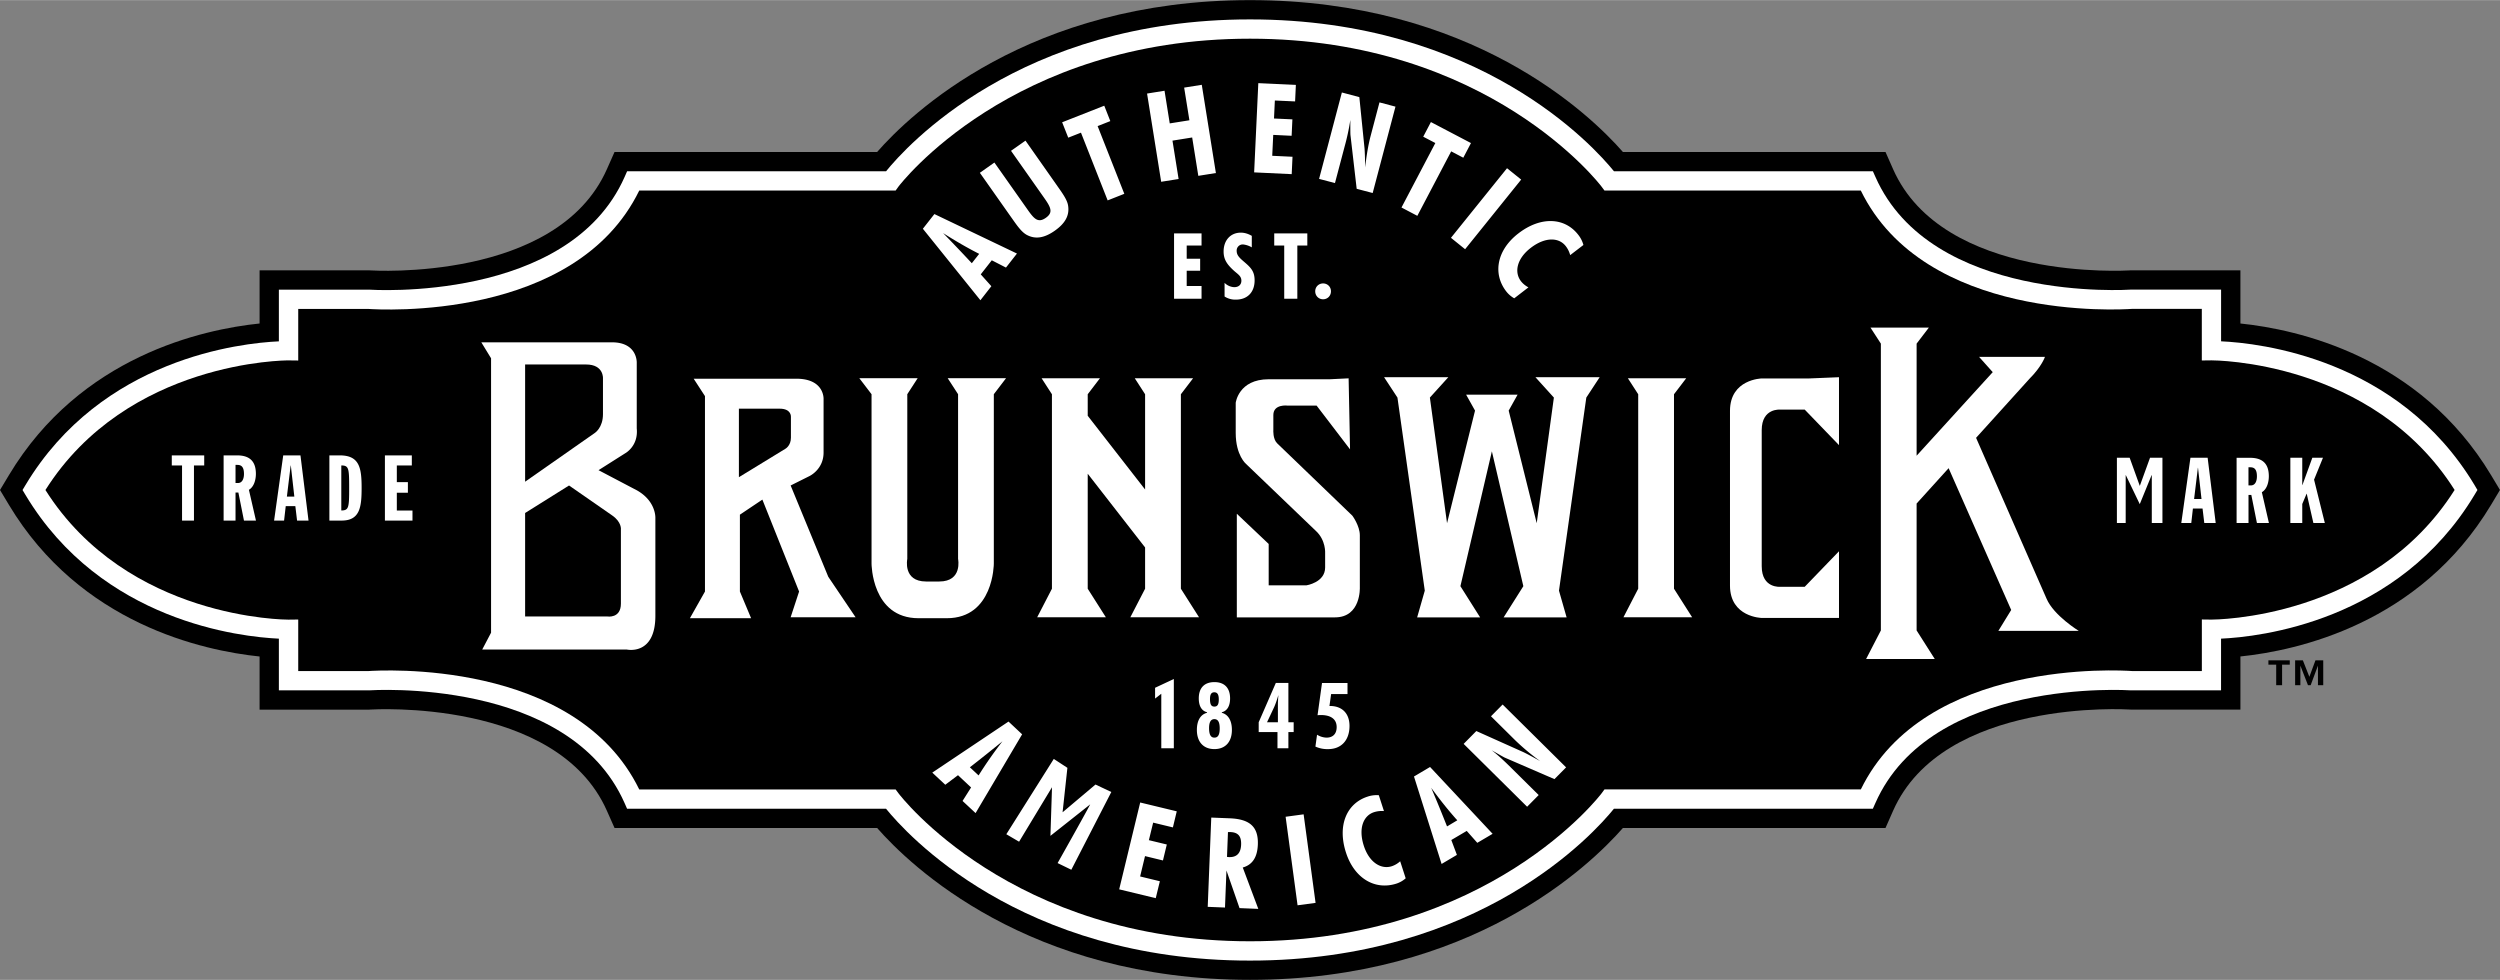
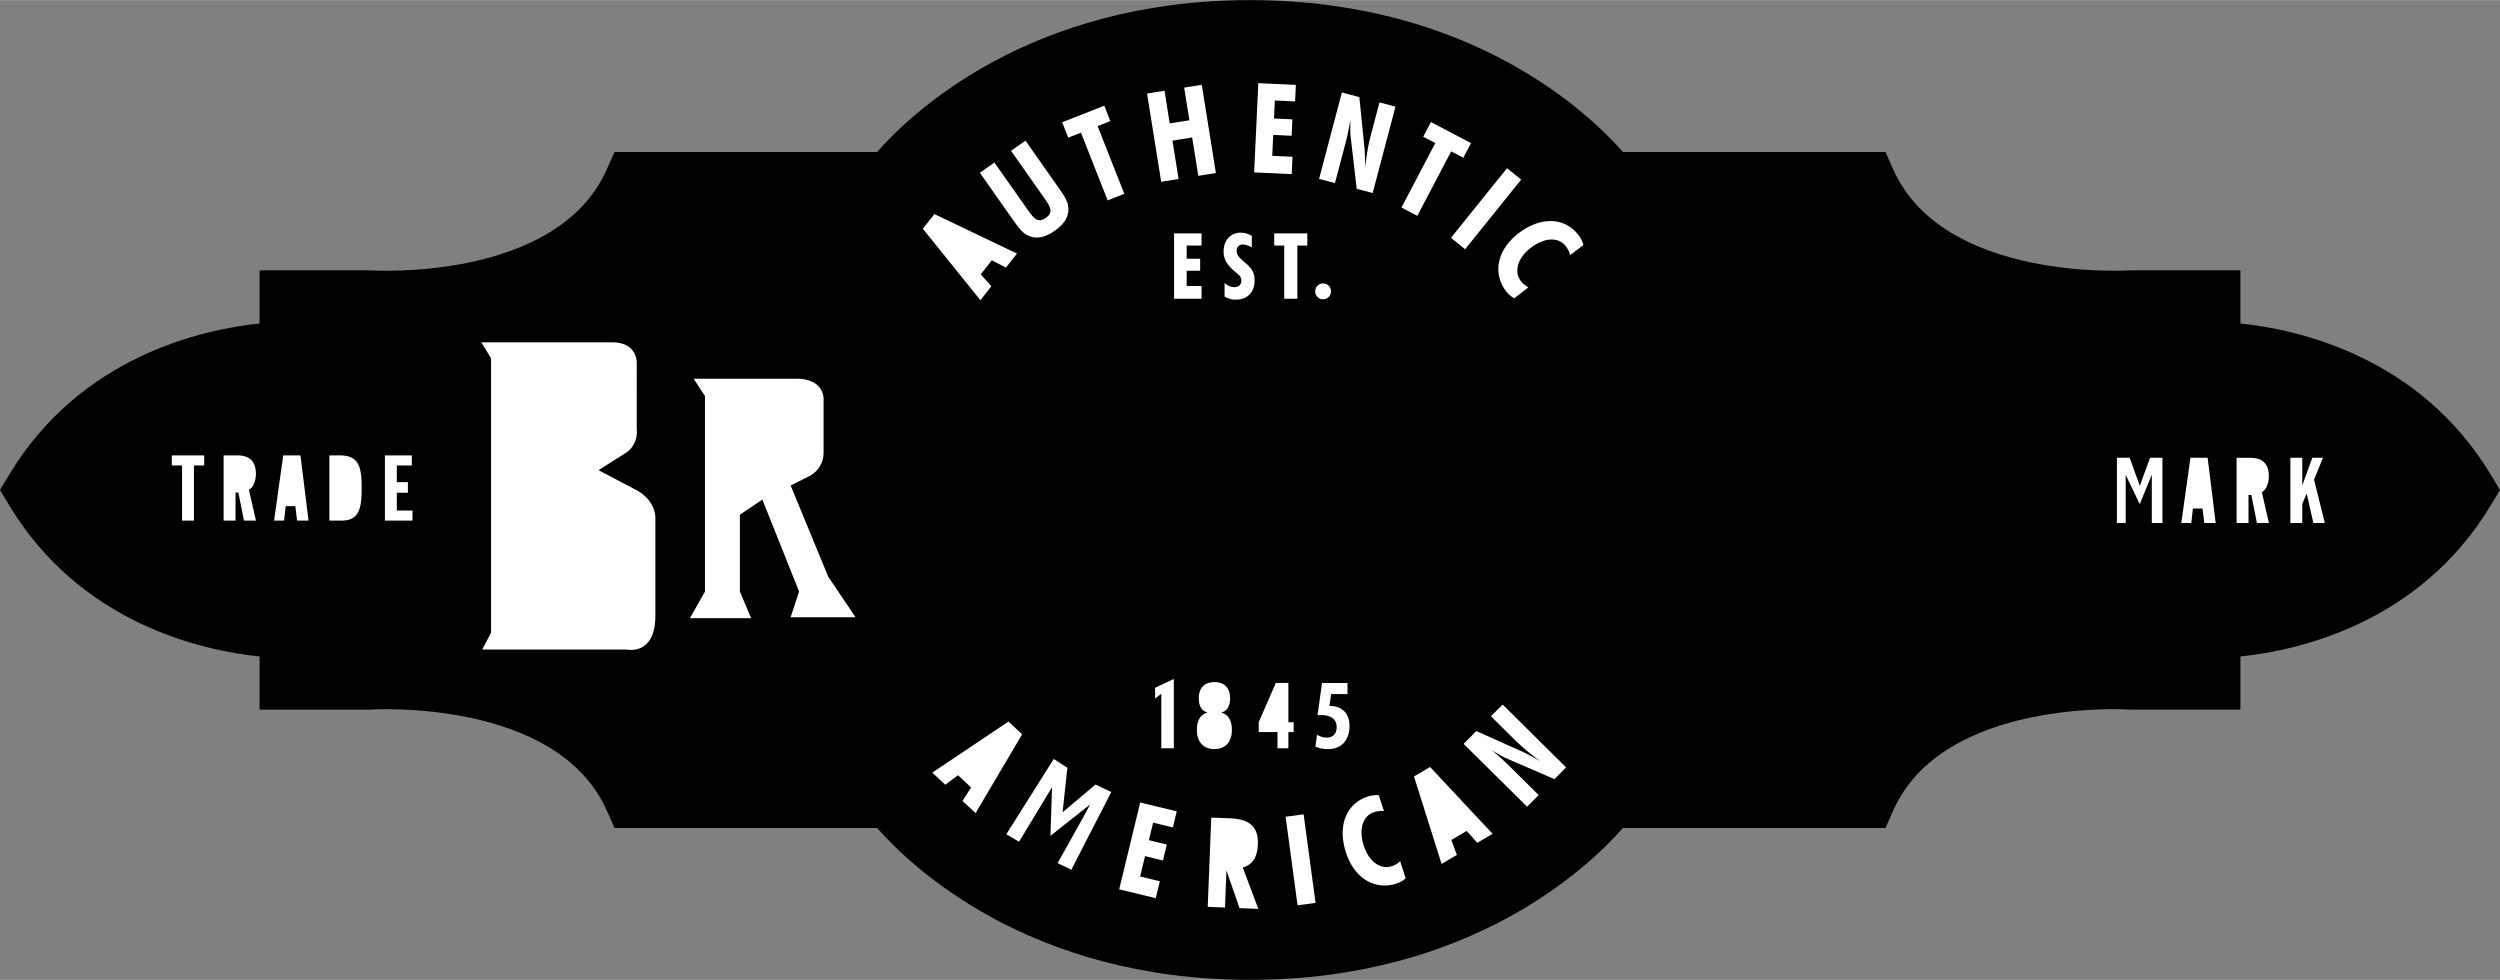
<svg xmlns="http://www.w3.org/2000/svg" width="2500" height="980" viewBox="0 0 64.833 25.408">
  <rect x="0" y="0" width="64.833" height="25.408" fill="#808080" stroke="none" />
  <path d="M64.601 12.318c-1.854-3.089-5.03-3.78-6.5-3.932V7.007h-2.845l-.028.002c-.048.003-4.839.301-6.134-2.625l-.197-.446h-6.81C41.237 2.967 38.167 0 32.417 0s-8.82 2.967-9.67 3.938h-6.81l-.198.446c-1.294 2.927-6.085 2.629-6.134 2.625l-.044-.002H6.732v1.379c-1.47.152-4.646.842-6.5 3.932L0 12.704l.232.386c1.854 3.089 5.03 3.779 6.5 3.932V18.4h2.846l.027-.002c.049-.003 4.84-.3 6.134 2.625l.198.446h6.81c.85.97 3.918 3.938 9.67 3.938 5.751 0 8.82-2.968 9.67-3.938h6.81l.197-.447c1.294-2.925 6.086-2.628 6.134-2.625l.045.002h2.828v-1.378c1.47-.152 4.647-.843 6.5-3.932l.231-.386-.231-.385z" />
-   <path d="M64.172 12.575c-1.976-3.294-5.591-3.682-6.572-3.727V7.507H55.263c-.052.004-5.182.346-6.627-2.922l-.066-.147h-6.715C41.349 3.812 38.393.5 32.417.5s-8.933 3.312-9.438 3.938h-6.716l-.065.148C14.751 7.854 9.622 7.512 9.57 7.508H7.232v1.341c-.98.044-4.595.433-6.571 3.727l-.077.128.077.128c1.976 3.294 5.591 3.682 6.571 3.727V17.9H9.57c.052-.004 5.182-.345 6.627 2.922l.065.148h6.716c.506.626 3.462 3.938 9.438 3.938s8.933-3.312 9.438-3.938h6.715l.066-.148c1.445-3.267 6.575-2.926 6.627-2.922H57.599v-1.341c.98-.044 4.596-.433 6.572-3.727l.077-.128-.076-.129z" fill="#fff" />
-   <path d="M57.354 16.065l-.253-.003v1.337H55.29c-.299-.021-5.376-.328-7.033 3.07h-6.648l-.075.102c-.028.038-2.921 3.836-9.116 3.836s-9.088-3.798-9.116-3.836l-.075-.101h-6.649c-1.657-3.397-6.734-3.091-7.033-3.07H7.734v-1.337l-.253.003c-.042 0-4.176.003-6.303-3.362C3.305 9.34 7.439 9.342 7.481 9.343l.253.003V8.008h1.811c.299.021 5.376.328 7.033-3.07h6.649l.073-.102C23.329 4.798 26.221 1 32.417 1s9.088 3.798 9.116 3.836l.075.101h6.648c1.657 3.397 6.734 3.091 7.033 3.07H57.1v1.338l.253-.003c.042 0 4.176-.003 6.303 3.361-2.126 3.365-6.26 3.362-6.302 3.362z" />
  <path d="M17.989 9.818l.293.451v5.068l-.39.691h1.586l-.29-.691v-1.993l.583-.391.952 2.384-.219.667h1.684l-.708-1.049-.976-2.368.488-.244s.366-.171.366-.61v-1.391s.025-.524-.708-.524h-2.661zM4.721 12.067h-.266v-.261h.841v.261H5.03v1.43h-.309zM5.799 13.497h.309v-.727h.074l.145.727h.311l-.183-.798c.138-.081.181-.271.181-.414 0-.356-.195-.479-.489-.479h-.348v1.691zM7.108 13.497h.259l.043-.375h.249l.045.375h.297l-.209-1.691h-.447zM8.542 13.497h.318c.477 0 .518-.356.518-.846 0-.513-.05-.845-.567-.845h-.269v1.691zM9.982 11.806h.698v.261h-.389v.433h.287v.275h-.287v.461h.406v.261h-.715zM54.898 11.868h.331l.263.73.265-.73h.322v1.691h-.276v-1.24h-.005l-.307.752-.361-.752h-.004v1.24h-.228zM56.568 13.559h.259l.042-.375h.25l.045.375h.296l-.209-1.691h-.446zM58.002 13.559h.309v-.727h.073l.145.727h.311l-.183-.798c.138-.081.181-.271.181-.413 0-.356-.195-.479-.489-.479h-.347v1.69zM59.396 11.868h.309v.708h.004l.257-.708h.276l-.231.568.279 1.123h-.297l-.172-.758h-.004l-.112.266v.492h-.309zM30.116 17.988l-.161.125v-.28l.486-.228v1.796h-.325zM31.3 18.482c-.166.045-.261.199-.261.444 0 .309.168.497.454.497s.454-.188.454-.497c0-.242-.095-.399-.261-.444v-.015c.136-.033.214-.159.214-.358 0-.273-.147-.423-.406-.423s-.406.149-.406.423c0 .202.079.325.214.358v.015zM33.129 19.401h.283v-.42h.137v-.254h-.137v-1.019h-.326l-.444 1.019v.254h.487zM34.155 19.05a.496.496 0 0 0 .245.076c.166 0 .264-.098.264-.273 0-.202-.145-.313-.411-.313a.932.932 0 0 0-.085.005l.116-.836h.661v.287h-.425l-.043.309h.012c.318 0 .508.195.508.518 0 .366-.209.601-.556.601a.752.752 0 0 1-.328-.066l.042-.308zM30.447 6.05h.713v.314h-.385v.342h.349v.311h-.349v.397h.385v.33h-.713zM31.758 7.333a.378.378 0 0 0 .249.111c.117 0 .186-.066.186-.168 0-.119-.09-.167-.19-.256-.178-.162-.271-.29-.271-.501 0-.292.181-.489.446-.489.098 0 .188.028.285.083v.299a.57.57 0 0 0-.226-.076.158.158 0 0 0-.166.167c0 .116.078.185.197.287.166.143.268.24.268.478 0 .304-.183.499-.487.499a.51.51 0 0 1-.292-.081v-.353zM33.304 6.364h-.259V6.05h.858v.314h-.259v1.38h-.34zM34.312 7.758c-.114 0-.204-.088-.204-.207s.093-.204.204-.204c.112 0 .204.085.204.204s-.09.207-.204.207zM25.425 7.783l.284-.364-.275-.307.286-.365.368.189.285-.364-2.141-1.024-.299.381zM27.392 4.78l.039.056c.145.204.249.357.269.498.038.251-.077.456-.345.645s-.501.23-.726.11c-.129-.069-.238-.219-.379-.421l-.04-.056-.799-1.134.377-.266.859 1.219c.172.245.274.355.474.215.194-.137.137-.263-.043-.518l-.859-1.22.375-.264.798 1.136zM28.033 3.437l-.33.13-.158-.399 1.092-.43.157.399-.329.13.692 1.756-.432.171zM29.747 2.423l.453-.073.135.847.51-.081-.136-.847.457-.073.366 2.288-.456.073-.159-.995-.511.082.159.995-.452.072zM32.632 2.153l.974.045-.02.429-.525-.024-.022.467.477.022-.02.426-.477-.023-.026.542.526.025-.021.451-.974-.046zM34.799 2.395l.453.12.134 1.326c.007.075.014.242.017.498.035-.31.08-.584.144-.826l.227-.861.415.11-.591 2.24-.415-.109-.16-1.383c-.006-.042-.004-.176-.005-.401a5.86 5.86 0 0 1-.149.693l-.249.942-.412-.108.591-2.241zM37.223 3.706l-.314-.164.199-.38 1.039.545-.199.38-.314-.165-.878 1.672-.411-.216zM37.995 6.46l-.367-.296 1.454-1.805.367.295zM39.061 7.553c-.355-.46-.244-1.071.314-1.502.587-.453 1.208-.415 1.555.036a.727.727 0 0 1 .133.263l-.343.263a.662.662 0 0 0-.114-.232c-.181-.234-.539-.241-.91.045-.36.278-.433.63-.252.864.05.064.115.117.193.159l-.368.284a.7.7 0 0 1-.208-.18zM24.177 20.033l.337.315.33-.248.339.318-.221.35.338.315 1.207-2.043-.353-.331zM27.328 19.678l.353.231-.125 1.153.854-.72.41.194-1.037 2.016-.356-.173s.696-1.235.846-1.523l-1.032.817.041-1.261-.854 1.413-.331-.194 1.231-1.953zM29.569 20.808l.948.229-.1.417-.512-.124-.111.455.465.112-.1.414-.465-.113-.127.528.512.124-.107.439-.948-.229zM31.32 23.514l.448.018.038-.961.339.976.487.02-.403-1.073c.253-.071.378-.268.391-.593.018-.468-.214-.662-.728-.683l-.48-.019-.092 2.315zM34.117 23.411l-.467.063-.31-2.296.467-.063zM36.215 22.911c-.554.179-1.092-.132-1.309-.803-.229-.705.017-1.276.559-1.452a.735.735 0 0 1 .292-.037l.133.411a.68.68 0 0 0-.257.029c-.281.091-.409.426-.265.871.14.433.447.621.728.53a.605.605 0 0 0 .215-.128l.143.442a.672.672 0 0 1-.239.137zM37.385 22.402l.397-.235-.145-.386.4-.236.274.309.397-.234-1.622-1.733-.417.247zM37.957 19.288l.329-.333 1.216.545c.069.032.216.109.44.235a5.873 5.873 0 0 1-.644-.537l-.632-.626.302-.305 1.646 1.63-.302.305-1.278-.553c-.039-.016-.154-.084-.35-.196.168.13.341.292.526.476l.693.686-.3.303-1.646-1.63zM12.482 8.874l.253.414v7.116l-.23.438h3.754s.737.162.737-.875v-2.533s.029-.477-.553-.76l-.921-.484.691-.438s.346-.184.3-.645V9.403s.022-.529-.645-.529h-3.386z" fill="#fff" />
-   <path d="M13.618 9.449v3.04l1.811-1.267s.208-.136.208-.483v-.927s.026-.363-.438-.363h-1.581zM19.162 10.595v1.777l1.21-.74s.139-.08.139-.283v-.542s.018-.212-.292-.212h-1.057zM14.757 12.587l-1.139.713v2.684h2.131s.353.059.353-.333v-1.92s.028-.193-.23-.37l-1.115-.774z" />
-   <path d="M24.553 16.029c1.22 0 1.22-1.416 1.22-1.416V10.22l.317-.415h-1.513l.269.415v4.271s.122.586-.488.586h-.341c-.61 0-.488-.586-.488-.586V10.22l.269-.415h-1.513l.317.415v4.393s0 1.416 1.22 1.416h.731zM43.412 15.264v-5.043l.317-.415h-1.513l.268.415v5.043l-.383.741h1.782zM29.313 16.005h1.782l-.471-.741v-5.043l.317-.415h-1.513l.268.415v2.47l-1.488-1.912v-.558l.317-.415h-1.513l.268.415v5.043l-.383.741h1.782l-.471-.741v-2.982l1.488 1.912v1.07zM32.077 13.322l.824.781v1.074h.976s.488-.073.488-.464v-.366s.025-.342-.244-.586l-1.806-1.732s-.269-.22-.269-.806v-.781s.073-.61.854-.61h1.586l.488-.024.037 1.842-.867-1.135h-.754s-.368-.046-.368.245v.39s-.016.229.098.342l1.952 1.879s.193.26.193.508v1.353s.033.775-.644.775h-2.546v-2.685zM39.356 10.232l-.231.413.727 2.92.445-3.258-.479-.529h1.667l-.347.529-.709 5.007.198.693h-1.633l.511-.809-.816-3.497-.816 3.497.511.809h-1.633l.198-.693-.709-5.007-.347-.529h1.667l-.479.529.445 3.258.726-2.92-.231-.413zM45.687 14.681c0 .582.485.533.485.533h.63l.889-.921v1.729h-2.003s-.824-.016-.824-.84v-4.531c0-.824.824-.84.824-.84h1.228l.775-.032v1.761l-.889-.921h-.63s-.485-.048-.485.533v3.529zM53.907 16.356s-.646-.396-.833-.833l-1.828-4.172 1.39-1.537c.312-.312.396-.562.396-.562h-1.708l.354.396-1.974 2.167V8.908l.317-.415h-1.513l.269.415v7.438l-.383.741h1.781l-.471-.741v-3.291l.83-.917 1.623 3.677-.333.542h2.083z" fill="#fff" />
-   <path d="M59.381 17.122v.111h-.199v.533h-.153v-.533h-.202v-.111zM59.721 17.122l.168.427.158-.427h.202v.644h-.137v-.508l-.189.508h-.07l-.197-.508v.508h-.136v-.644zM6.108 12.053h.048c.104 0 .171.053.171.235 0 .121-.043.235-.157.235h-.062v-.47zM7.633 12.875H7.44l.098-.808h.004zM8.851 12.067c.195.002.204.071.204.582 0 .513-.009.584-.204.586v-1.168zM31.493 18.646c.095 0 .138.081.138.24 0 .162-.042.24-.138.24-.095 0-.138-.081-.138-.247 0-.154.045-.233.138-.233zM31.491 17.95c.081 0 .116.06.116.186 0 .125-.031.185-.114.185-.085 0-.114-.062-.114-.197 0-.117.033-.174.112-.174zM32.858 18.727l.18-.382c.031-.067.071-.174.114-.323-.007.111-.012.188-.012.226v.479h-.282zM25.152 19.895c.296-.23.578-.456.845-.674a10.74 10.74 0 0 0-.619.885l-.226-.211zM31.82 22.219l.025-.643c.023-.002.042-.001.062-.001.204.008.288.109.279.33s-.117.327-.315.319c-.015 0-.035-.004-.051-.005zM37.526 21.428a41.566 41.566 0 0 0-.41-1c.218.298.441.581.676.842l-.266.158zM57.092 12.937H56.9l.098-.808h.004zM58.311 12.115h.047c.104 0 .171.052.171.235 0 .121-.042.235-.157.235h-.062v-.47zM25.202 6.823a45.981 45.981 0 0 0-.745-.782c.311.198.622.38.936.539l-.191.243z" />
</svg>